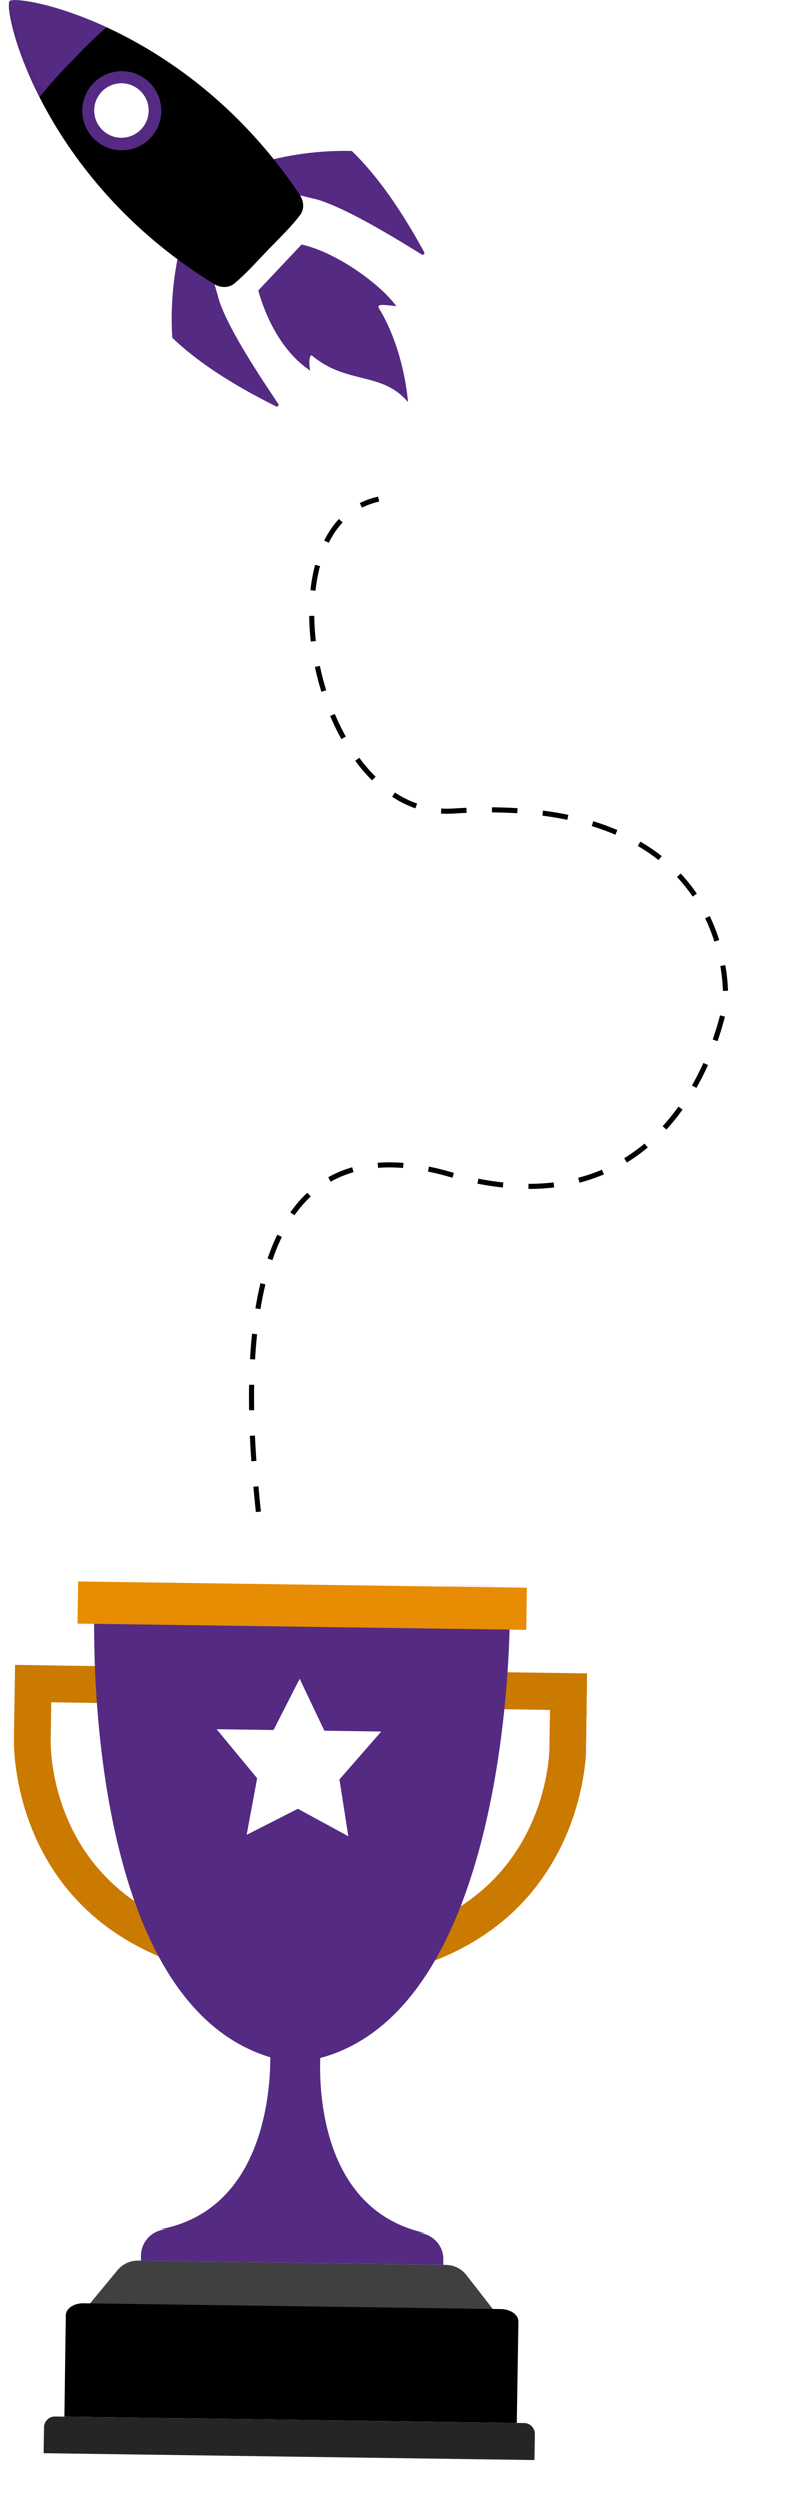
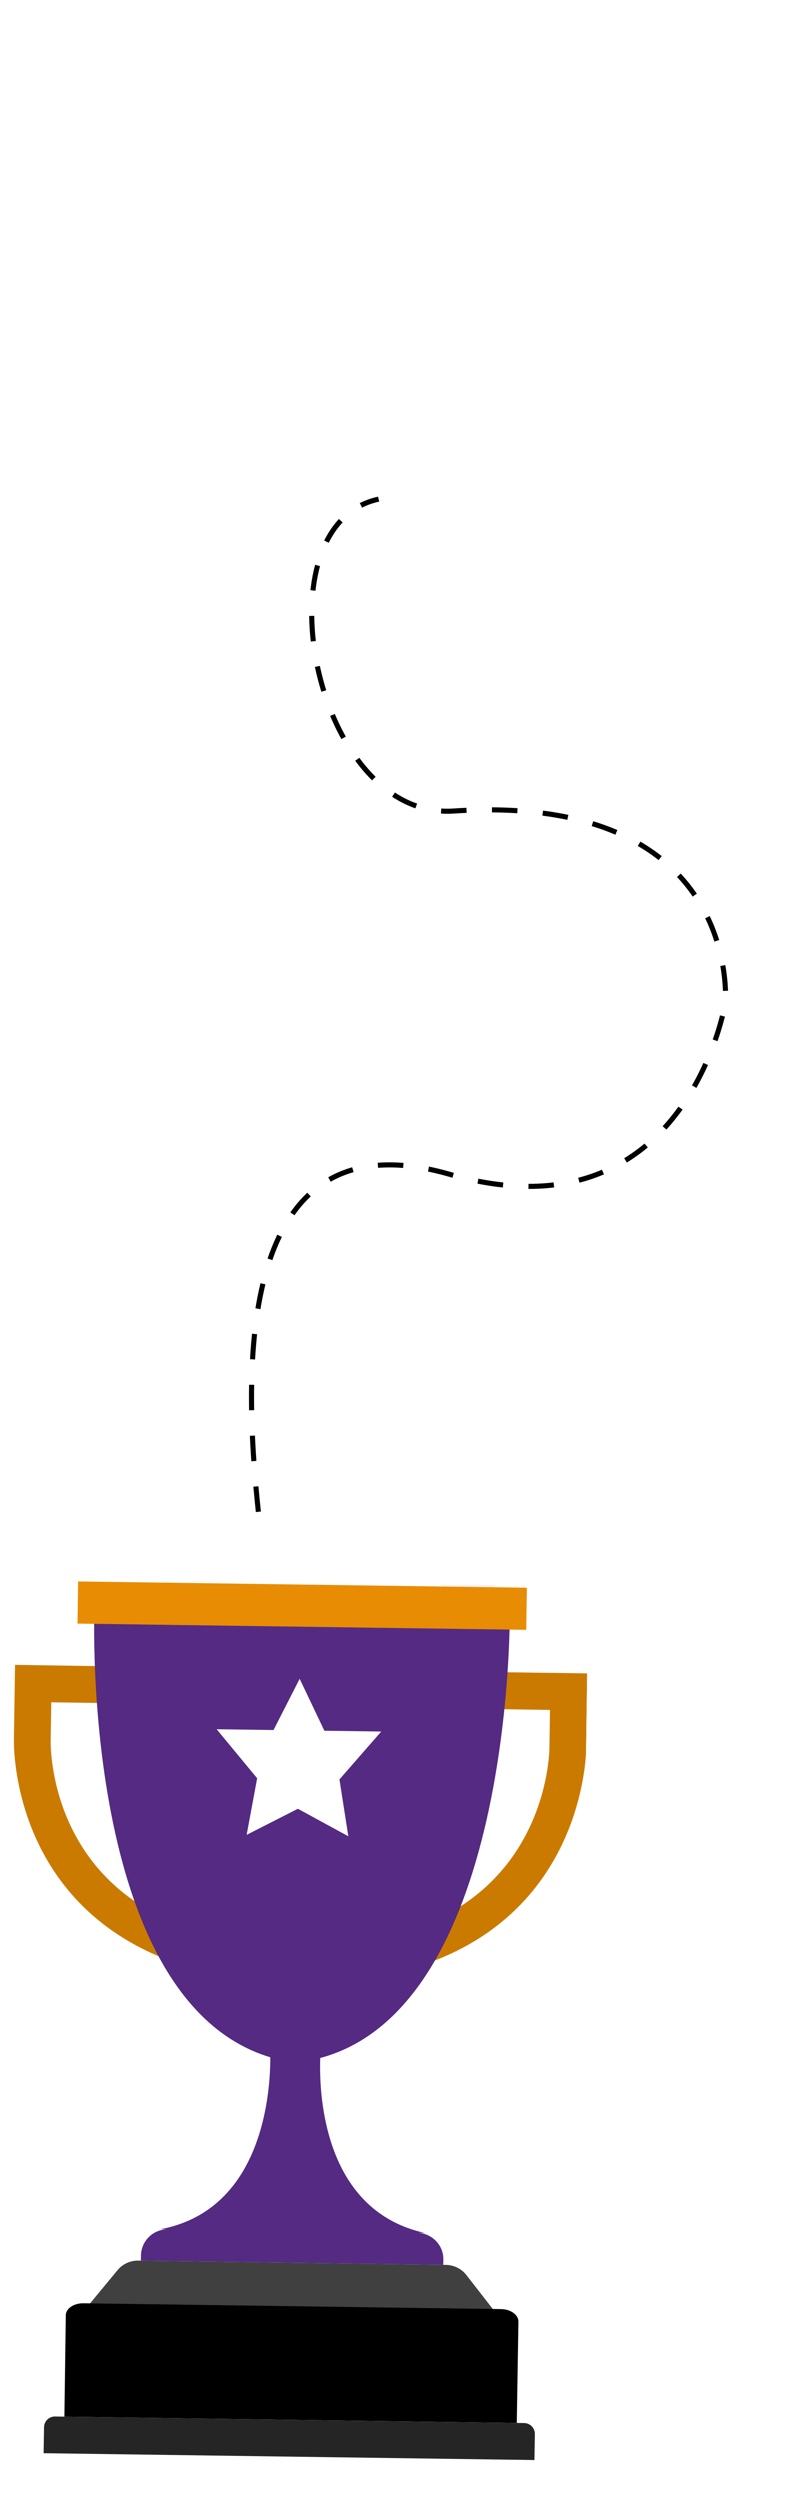
<svg xmlns="http://www.w3.org/2000/svg" width="312" height="982" viewBox="0 0 312 982" fill="none">
  <g clip-path="url(#clip0_8081_11049)">
    <g filter="url(#filter0_di_8081_11049)">
      <path opacity="0.5" d="M194.232 635.041L173.541 634.991L173.793 618.44L194.505 618.49L194.232 635.041Z" fill="#FCE4EA" />
      <path opacity="0.5" d="M178.786 634.848C178.645 651.141 175.798 761.148 124.732 797.955C184.151 768.677 190.413 661.397 191.039 635.018L178.786 634.848Z" fill="#ECCD8B" />
      <g filter="url(#filter1_d_8081_11049)">
        <path d="M183.278 888.696C181.349 886.206 178.371 884.738 175.221 884.694L122.348 883.958L54.31 883.011C51.16 882.967 48.163 884.351 46.166 886.787L35.303 899.927L109.705 900.963L119.348 901.097L193.728 902.133L183.278 888.696Z" fill="#404040" />
        <path d="M203.071 946.778L25.304 944.303L25.858 904.49C25.895 901.83 28.987 899.724 32.777 899.776L196.926 902.062C198.746 902.087 200.473 902.622 201.745 903.542C203.018 904.461 203.728 905.704 203.711 906.982L203.071 946.778Z" fill="black" />
        <path d="M210.013 961.355L17.138 958.669L17.302 948.449C17.334 946.094 19.281 944.219 21.632 944.252L205.965 946.819C207.087 946.834 208.181 947.303 208.968 948.114C209.755 948.924 210.193 950.011 210.177 951.156L210.013 961.355Z" fill="#252525" />
        <path d="M116.537 791.465L116.189 791.698L116.53 791.962L116.537 791.465Z" fill="#542a83" />
        <path d="M115.847 791.455L115.84 791.952L116.189 791.698L115.847 791.455Z" fill="#542a83" />
        <path d="M174.215 882.583L174.185 884.679L55.367 883.024L55.395 880.993C55.497 875.246 60.199 870.665 65.937 870.745L62.982 870.704C96.383 864.426 104.131 831.749 105.798 812.711C106.516 804.573 106.098 798.927 106.098 798.927L115.861 791.996L116.188 791.741L116.53 792.005L125.049 798.434L126.074 799.205C126.074 799.205 125.999 799.96 125.936 801.364C125.795 803.718 125.673 807.865 125.946 813.013C127.002 831.722 133.528 863.582 165.045 871.693C165.669 871.853 166.314 872.013 166.981 872.152L163.961 872.11C166.722 872.148 169.36 873.287 171.274 875.259C172.721 876.727 173.688 878.577 174.048 880.571C174.109 880.896 174.147 881.242 174.186 881.567C174.203 881.891 174.219 882.237 174.215 882.583Z" fill="#542a83" />
        <path d="M60.095 664.294L80.265 746.678L66.333 749.358C19.137 728.256 19.867 680.505 19.916 678.496L19.919 678.344L19.921 678.193L20.144 663.695L60.095 664.294ZM71.492 649.995L5.914 648.995L5.468 677.949C5.468 677.949 3.137 740.028 64.763 764.443L97.929 758.054L71.492 649.995Z" fill="#CB7A00" />
        <path d="M216.122 666.704L215.899 681.203L215.898 681.289L215.896 681.44C215.888 683.515 215.137 731.288 167.331 750.937L153.931 747.92L179.213 666.126L216.122 666.704ZM230.8 652.342L168.608 651.476L135.464 758.62L168.415 766.037C230.76 743.543 230.352 681.425 230.352 681.425L230.8 652.342Z" fill="#CB7A00" />
        <path d="M200.321 628.513L118.756 625.864L118.735 625.864L118.713 625.864L37.11 626.003C37.11 626.003 30.397 793.551 115.957 805.245C115.957 805.245 115.957 805.245 115.978 805.246C201.87 796.176 200.321 628.513 200.321 628.513Z" fill="#542a83" />
        <path d="M206.786 635.237L30.456 632.783L30.709 616.232L207.038 618.686L206.786 635.237Z" fill="#E88C03" />
        <path d="M117.754 654.464L127.46 674.871L149.808 675.182L133.386 693.993L136.872 716.324L117.043 705.523L96.921 715.767L101.049 693.543L85.135 674.282L107.484 674.593L117.754 654.464Z" fill="white" />
      </g>
    </g>
  </g>
  <g clip-path="url(#clip1_8081_11049)">
    <path d="M118.492 96.058L109.992 105.079L108.72 106.427L101.487 114.1C105.178 127.286 112.275 139.306 121.916 145.577C121.342 143.078 121.445 139.522 122.492 139.578C136.161 151.211 150.126 145.785 160.328 157.971C160.328 157.971 159.023 137.721 148.934 121.127C147.808 119.273 150.819 119.71 155.778 120.272C148.98 111.114 131.732 98.948 118.492 96.058Z" fill="#542a83" />
-     <path d="M100.855 64.3C112.351 60.899 124.696 59.017 138.234 59.299C148.024 68.733 157.494 82.187 166.698 99.07C167.034 99.685 166.338 100.351 165.74 99.983C149.987 90.213 135.305 81.728 124.971 78.466L108.697 74.481L100.855 64.3Z" fill="#542a83" />
-     <path d="M71.252 95.087C68.295 106.719 66.888 119.137 67.683 132.672C77.473 142.105 91.261 151.067 108.462 159.631C109.09 159.944 109.727 159.222 109.335 158.638C98.985 143.253 89.954 128.887 86.307 118.677L81.708 102.547L71.252 95.087Z" fill="#542a83" />
    <path d="M117.78 76.527C119.444 79.023 119.7 82.174 117.871 84.554C114.038 89.555 109.302 93.997 105.077 98.423C100.816 102.816 96.961 107.31 92.115 111.335C89.809 113.254 86.653 113.118 84.099 111.551C15.963 69.727 1.209 4.409 3.769 0.401C7.671 -2.31 73.432 9.959 117.78 76.527Z" fill="black" />
    <path d="M15.529 38.17C19.102 33.476 24.717 27.585 28.64 23.507C32.309 19.69 37.566 14.348 41.884 10.712C21.237 1.186 5.614 -0.879 3.774 0.406C2.563 2.294 5.215 17.86 15.529 38.17Z" fill="#542a83" />
-     <path opacity="0.04" d="M3.663 0.634C3.692 0.542 3.731 0.465 3.769 0.401C7.43 31.22 45.785 85.987 89.336 112.622C88.52 112.728 87.59 112.771 86.551 112.55C86.45 112.524 86.349 112.508 86.249 112.483C86.134 112.453 86.016 112.413 85.902 112.374C85.683 112.305 85.468 112.226 85.254 112.134C85.167 112.1 85.085 112.065 84.999 112.027C84.694 111.886 84.394 111.732 84.104 111.551C17.025 70.381 1.683 6.445 3.663 0.634Z" fill="black" />
    <path d="M66.813 43.92C67.049 33.439 58.753 24.752 48.283 24.516C37.814 24.28 29.135 32.585 28.899 43.066C28.663 53.547 36.959 62.234 47.428 62.47C57.898 62.706 66.576 54.401 66.813 43.92Z" fill="black" />
    <path d="M63.128 40.706C61.588 32.262 53.502 26.666 45.066 28.208C36.63 29.75 31.04 37.846 32.58 46.29C34.12 54.735 42.207 60.33 50.642 58.788C59.078 57.246 64.668 49.151 63.128 40.706Z" fill="#542a83" />
    <path d="M58.233 41.489C57.172 35.675 51.604 31.822 45.796 32.883C39.988 33.945 36.139 39.52 37.199 45.334C38.259 51.148 43.827 55.001 49.636 53.94C55.444 52.878 59.293 47.304 58.233 41.489Z" fill="white" />
  </g>
  <path d="M101.528 593.868C96.656 547.37 88.645 436.011 176.592 461.263C269.601 487.967 285.036 393.909 285.036 393.909C285.036 393.909 291.822 311.216 178.197 318.59C123.328 322.152 100.708 206.416 148.777 196.074" stroke="black" stroke-width="2" stroke-dasharray="10 10" />
  <defs>
    <filter id="filter0_di_8081_11049" x="-0.543" y="614.231" width="237.343" height="357.123" filterUnits="userSpaceOnUse" color-interpolation-filters="sRGB">
      <feFlood flood-opacity="0" result="BackgroundImageFix" />
      <feColorMatrix in="SourceAlpha" type="matrix" values="0 0 0 0 0 0 0 0 0 0 0 0 0 0 0 0 0 0 127 0" result="hardAlpha" />
      <feOffset dy="4" />
      <feGaussianBlur stdDeviation="3" />
      <feComposite in2="hardAlpha" operator="out" />
      <feColorMatrix type="matrix" values="0 0 0 0 1 0 0 0 0 1 0 0 0 0 1 0 0 0 0.25 0" />
      <feBlend mode="normal" in2="BackgroundImageFix" result="effect1_dropShadow_8081_11049" />
      <feBlend mode="normal" in="SourceGraphic" in2="effect1_dropShadow_8081_11049" result="shape" />
      <feColorMatrix in="SourceAlpha" type="matrix" values="0 0 0 0 0 0 0 0 0 0 0 0 0 0 0 0 0 0 127 0" result="hardAlpha" />
      <feOffset />
      <feGaussianBlur stdDeviation="8" />
      <feComposite in2="hardAlpha" operator="arithmetic" k2="-1" k3="1" />
      <feColorMatrix type="matrix" values="0 0 0 0 1 0 0 0 0 1 0 0 0 0 1 0 0 0 0.25 0" />
      <feBlend mode="normal" in2="shape" result="effect2_innerShadow_8081_11049" />
    </filter>
    <filter id="filter1_d_8081_11049" x="-18.544" y="593.231" width="273.343" height="393.123" filterUnits="userSpaceOnUse" color-interpolation-filters="sRGB">
      <feFlood flood-opacity="0" result="BackgroundImageFix" />
      <feColorMatrix in="SourceAlpha" type="matrix" values="0 0 0 0 0 0 0 0 0 0 0 0 0 0 0 0 0 0 127 0" result="hardAlpha" />
      <feOffset dy="1" />
      <feGaussianBlur stdDeviation="12" />
      <feComposite in2="hardAlpha" operator="out" />
      <feColorMatrix type="matrix" values="0 0 0 0 1 0 0 0 0 1 0 0 0 0 1 0 0 0 0.25 0" />
      <feBlend mode="normal" in2="BackgroundImageFix" result="effect1_dropShadow_8081_11049" />
      <feBlend mode="normal" in="SourceGraphic" in2="effect1_dropShadow_8081_11049" result="shape" />
    </filter>
    <clipPath id="clip0_8081_11049">
      <rect width="224.953" height="362.263" fill="white" transform="translate(6.332 615.87) rotate(0.798)" />
    </clipPath>
    <clipPath id="clip1_8081_11049">
-       <rect width="157.37" height="165.51" fill="white" transform="translate(0 157.33) rotate(-88.71)" />
-     </clipPath>
+       </clipPath>
  </defs>
</svg>